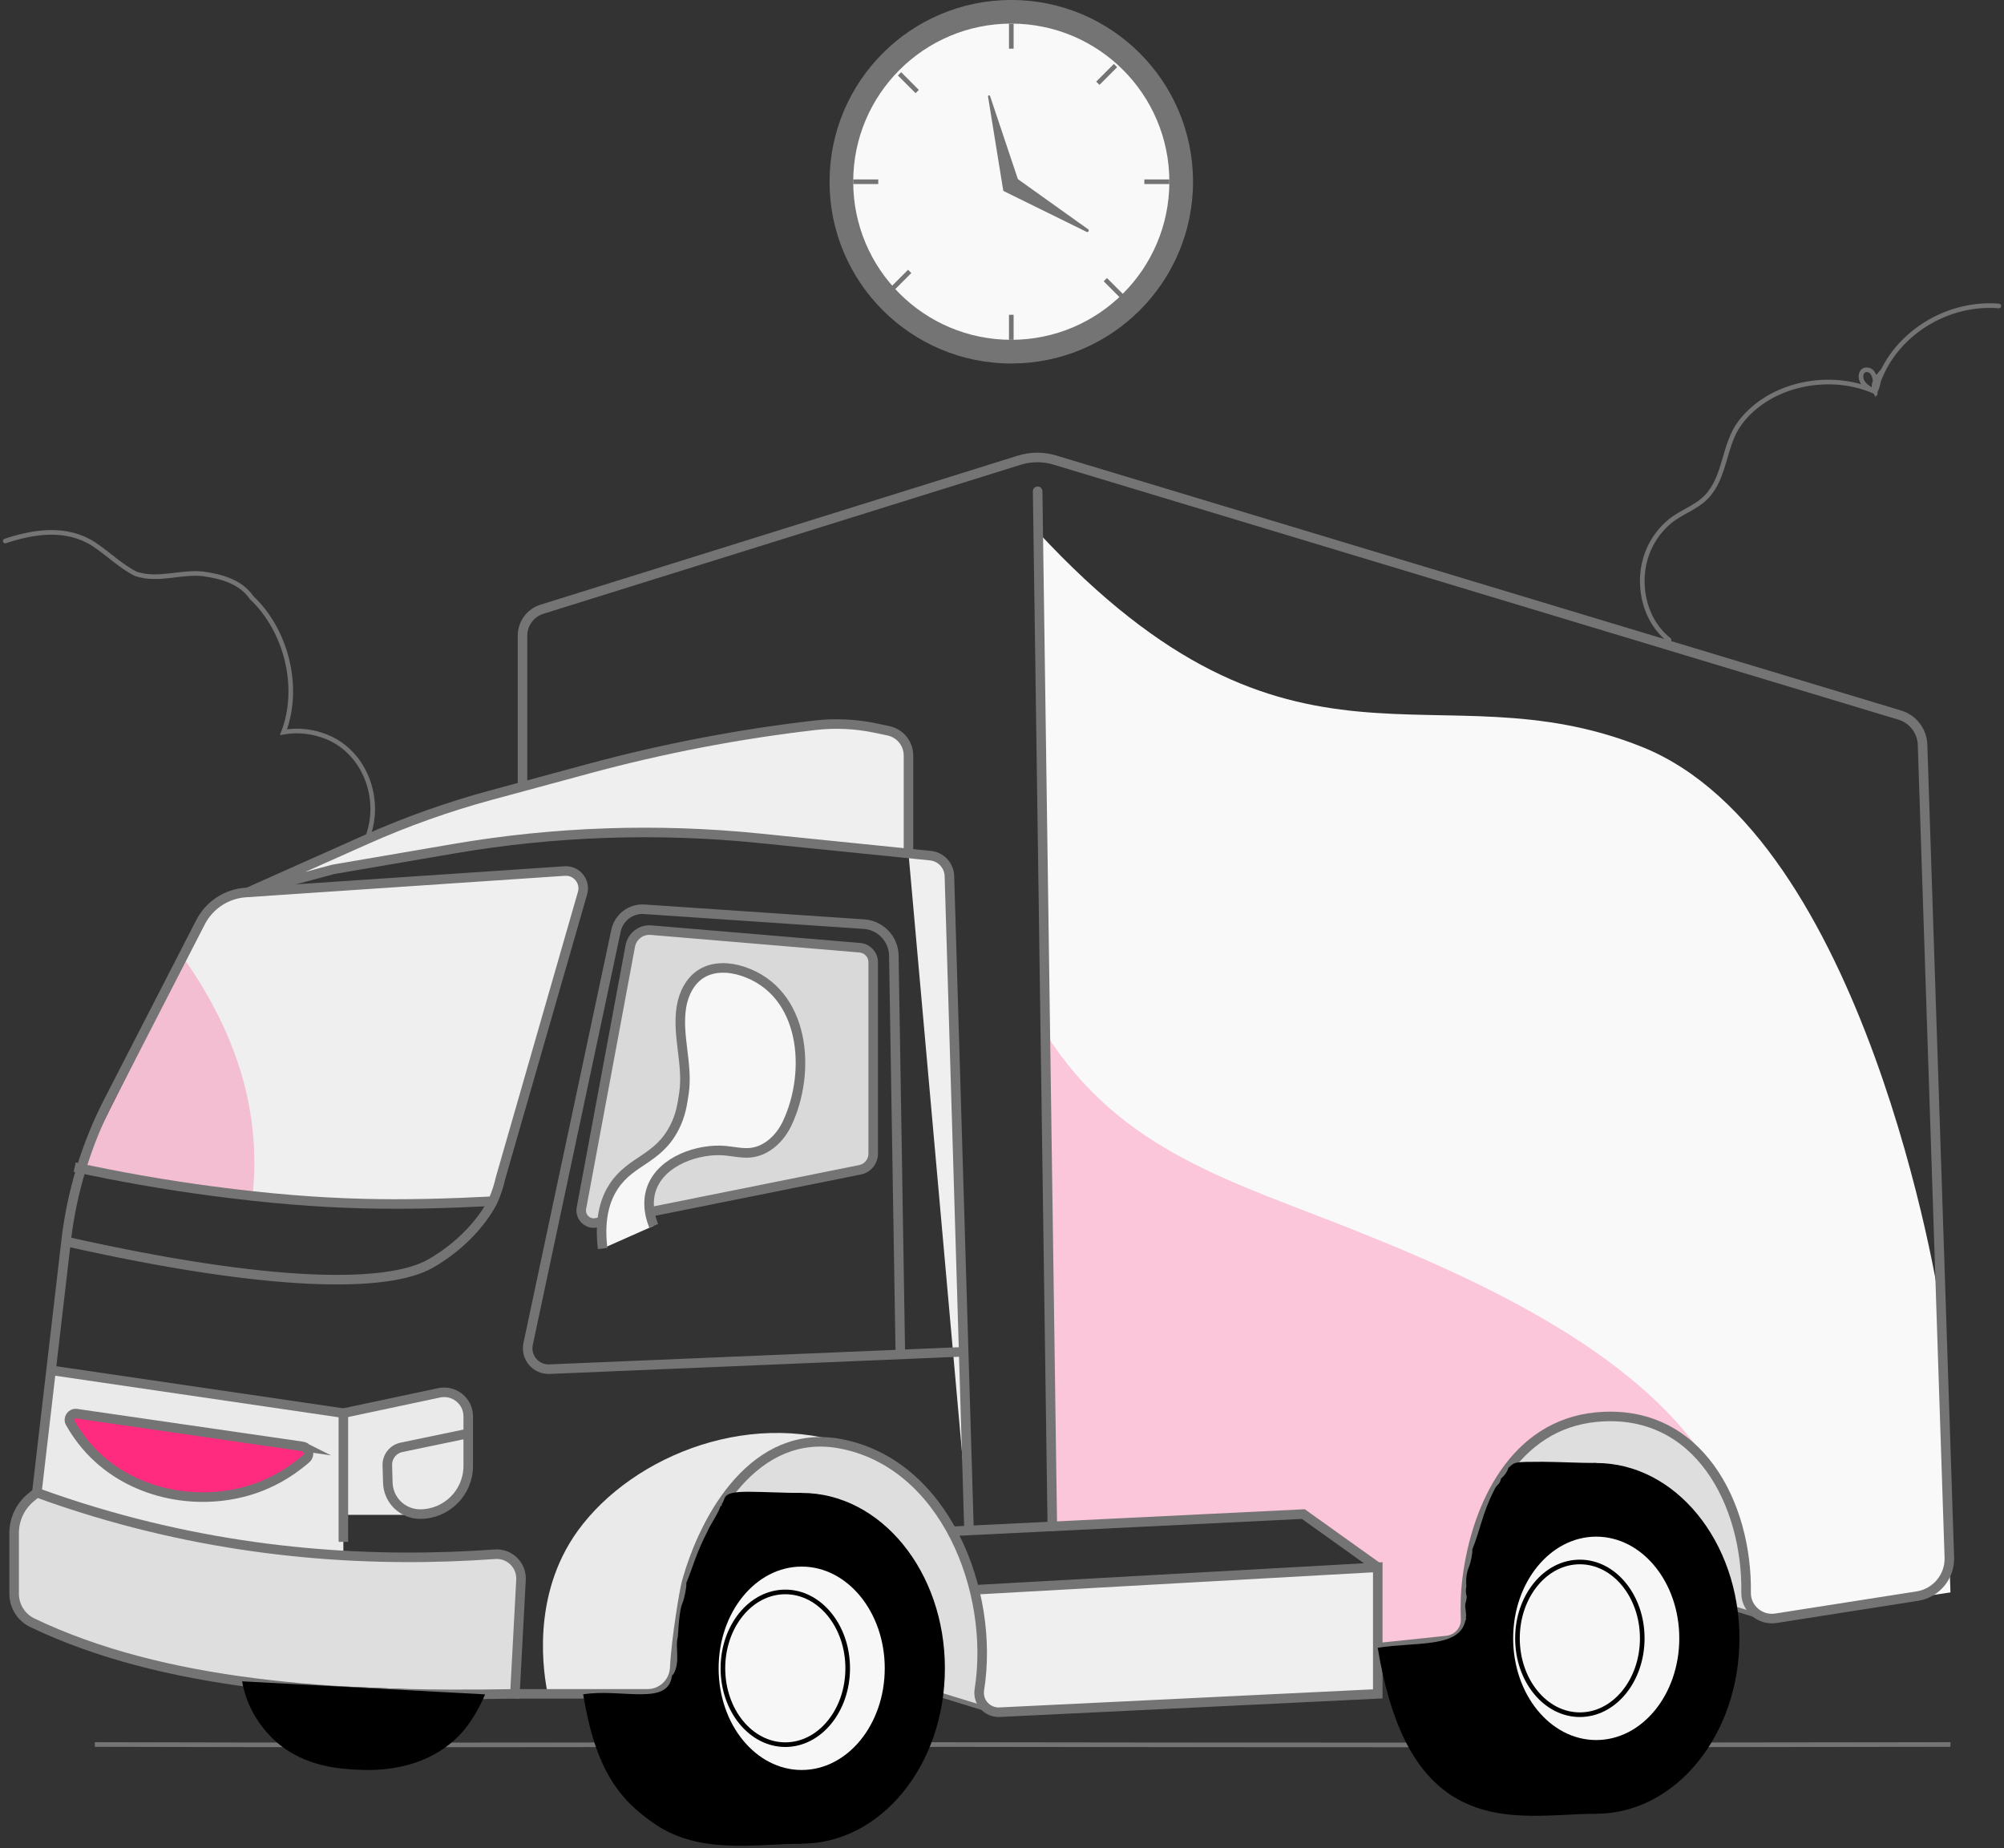
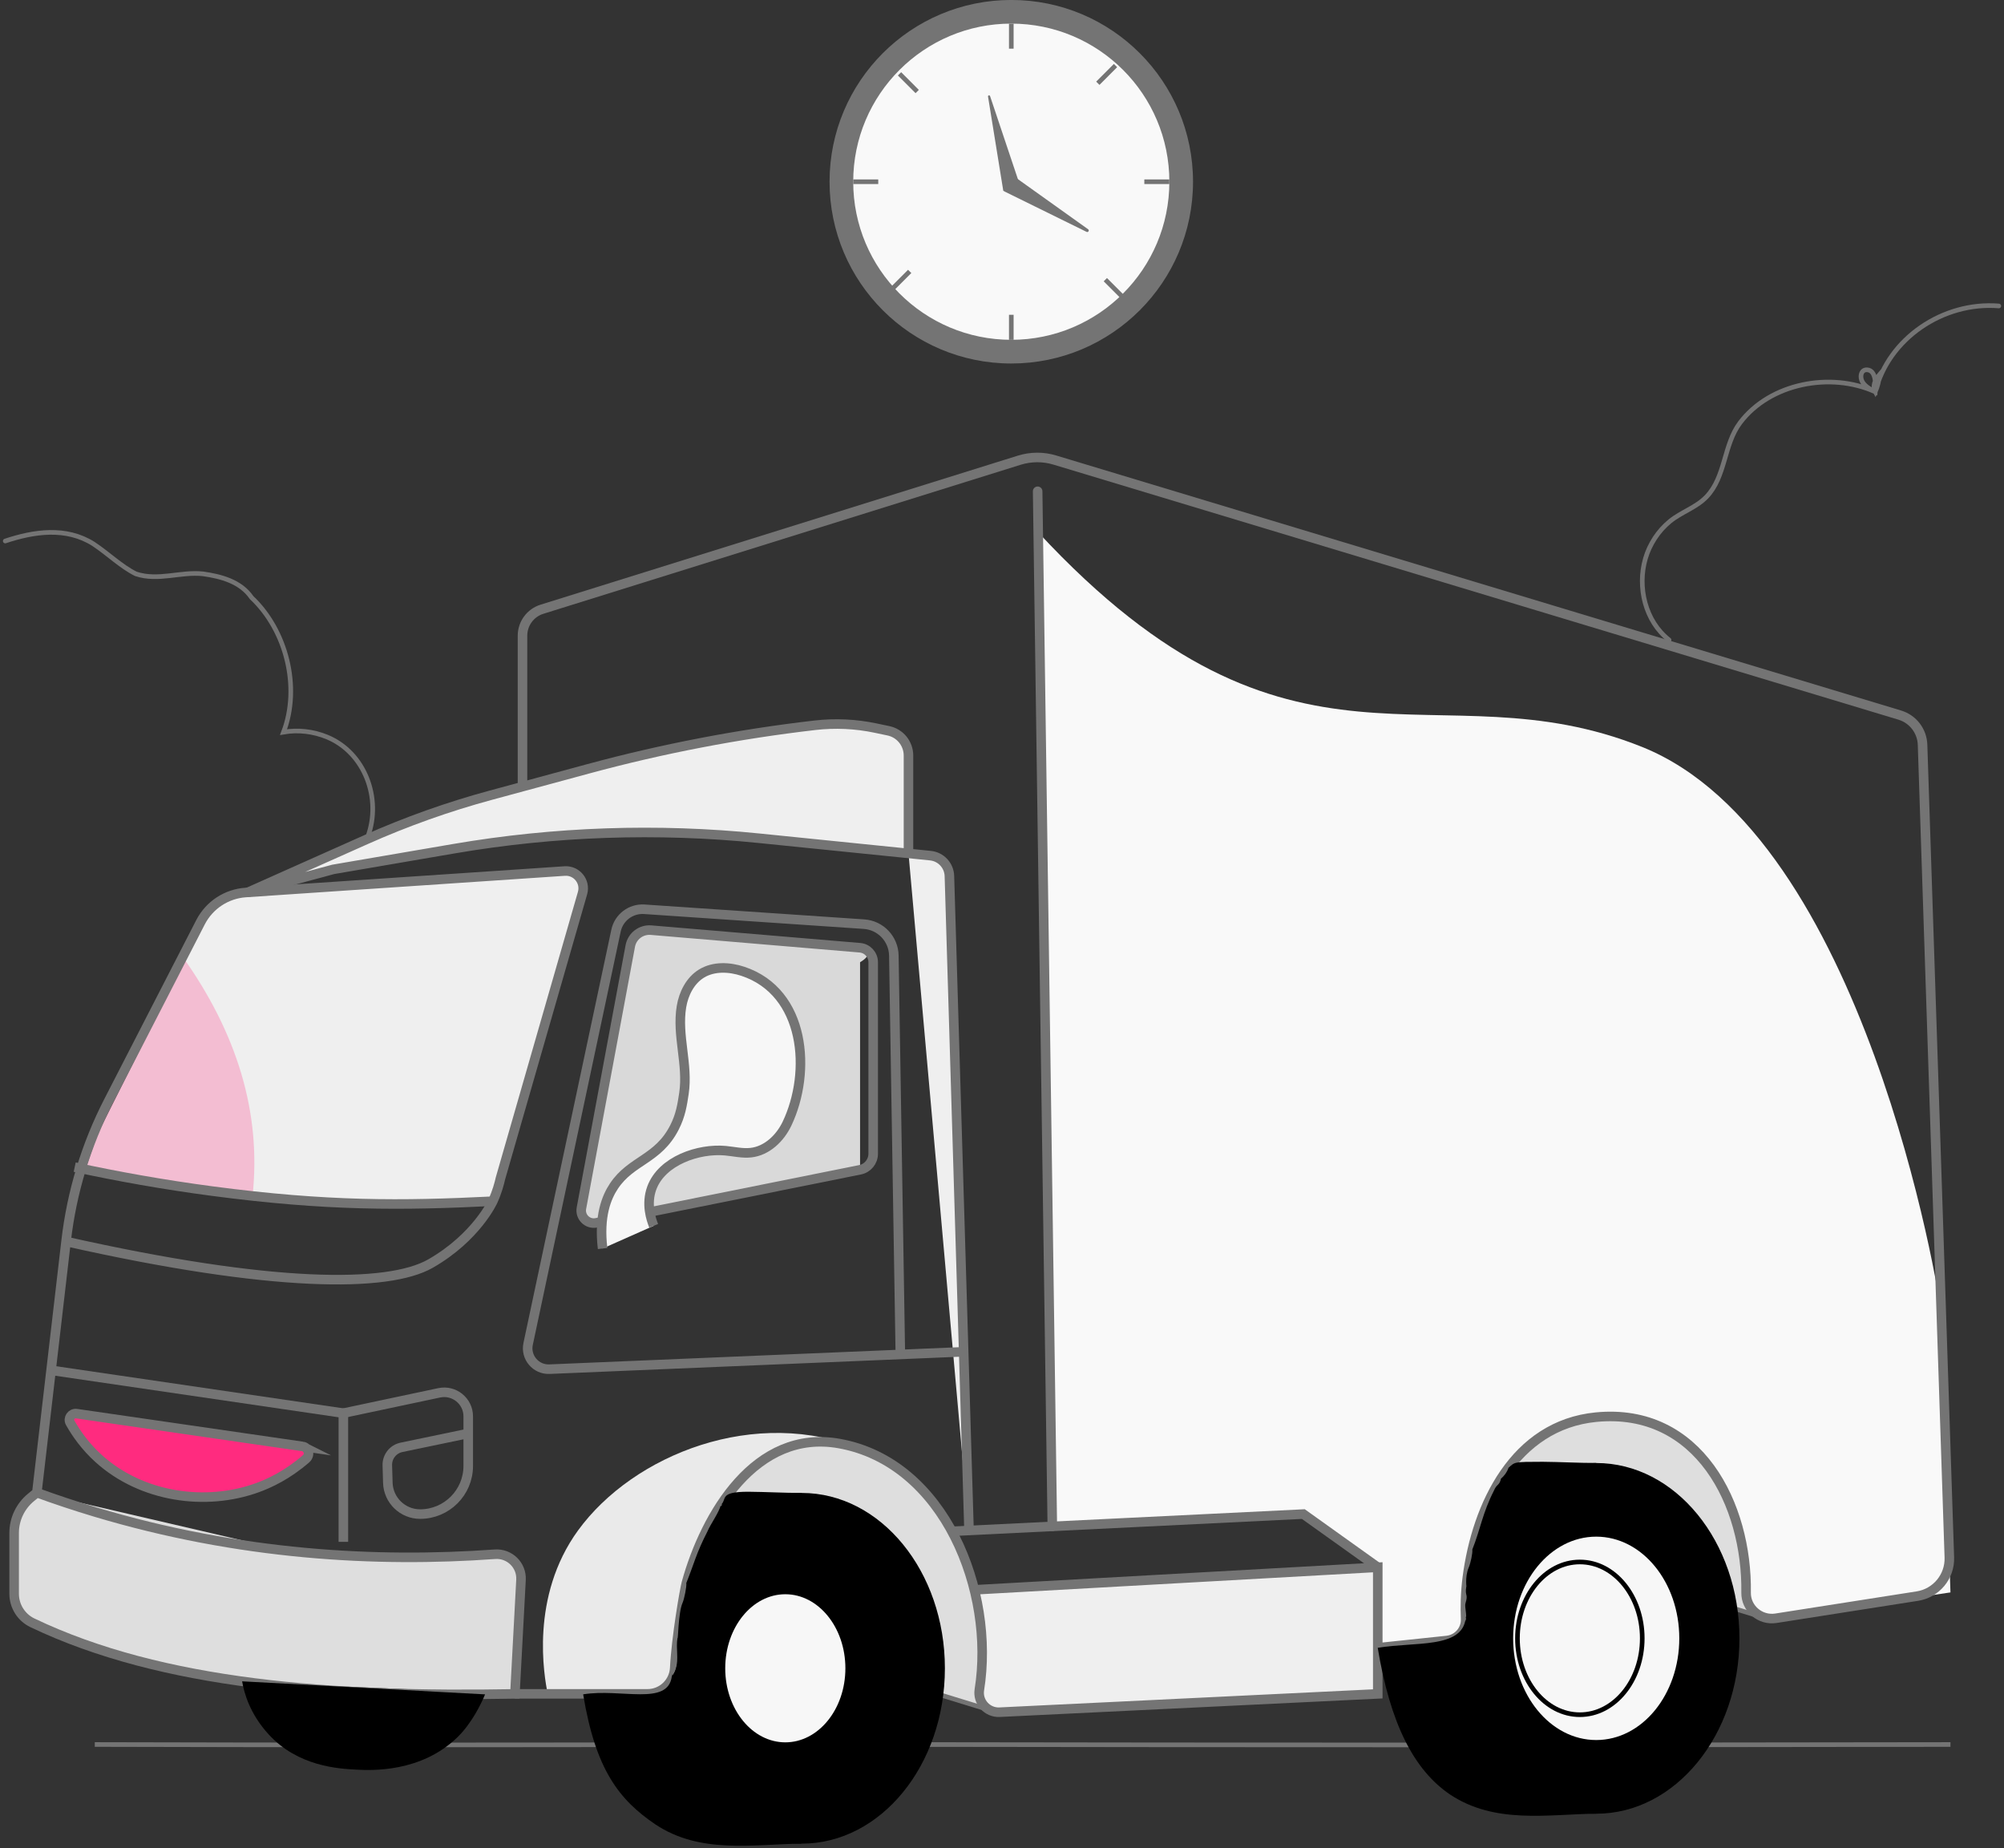
<svg xmlns="http://www.w3.org/2000/svg" width="436" height="402" viewBox="0 0 436 402" fill="none">
  <rect x="0" y="0" width="436" height="402" fill="#333333" stroke="none" />
  <g clip-path="url(#clip0_551_2871)">
    <path d="M3.076 346.678V329.356L8.017 324.692L55.343 335.688C63.226 337.622 73.169 338.201 83.766 338.357L107.686 338.09L112.033 339.863L113.358 343.651L112.033 368.467L69.336 366.634L52.679 365.743L33.539 362.176L15.099 356.48L6.3 352.581L3.907 349.997L3.076 346.683V346.678Z" fill="#DEDEDE" />
    <path d="M107.226 261.294C84.998 264.04 45.122 258.932 18.502 254.545L21.237 246.678L45.726 197.78C45.58 194.627 60.252 193.74 77.176 192.592C94.483 191.419 114.146 190.013 123.102 189.656C125.776 189.55 127.811 192.028 127.187 194.632C123.203 211.198 109.558 251.372 107.231 261.294H107.226Z" fill="#EFEFEF" />
    <path d="M54.944 260.161L17.671 254.192L19.892 247.811L39.752 208.146C51.523 224.702 56.908 242.008 54.944 260.161Z" fill="#FF2B7F" fill-opacity="0.25" />
    <path d="M212.354 345.808L299.754 340.922V368.463C267.342 369.858 212.647 373.948 213.301 371.354L212.354 345.808Z" fill="#EFEFEF" />
    <path d="M119.163 368.464C118.373 364.585 115.285 347.324 125.752 332.924C137.744 316.418 164.455 305.685 187.705 315.386L146.1 368.464H119.163Z" fill="#EAEAEA" />
-     <path d="M74.704 307.401L95.673 302.954C98.866 302.274 101.873 304.712 101.873 307.981V319.339C101.873 324.965 97.31 329.528 91.684 329.528H74.704V338.358C49.913 336.68 27.051 331.699 8.012 324.693L11.104 298.078L74.699 307.401H74.704Z" fill="#EAEAEA" />
    <path d="M225.88 115.8C281.361 175.572 312.226 144.389 357.296 162.496C405.69 181.933 421.954 281.24 422.367 285.879L424.351 346.396L386.379 352.012L376.733 350.073L299.75 358.444V340.921L283.557 329.356L228.942 332.031L225.88 115.8Z" fill="#F9F9F9" />
-     <path d="M227.426 224.696C243.765 250.565 268.108 256.957 294.884 267.686C328.178 281.023 382.233 304.953 379.891 348.29L299.755 358.444V340.921L283.561 329.357L228.947 332.031C228.947 332.031 227.426 224.696 227.431 224.701L227.426 224.696Z" fill="#FF2B7F" fill-opacity="0.25" />
    <path d="M325.825 322.498C331.184 312.54 341.883 306.783 352.722 307.951C365.541 309.336 372.406 320.584 374.405 323.868C379.87 332.863 380.117 344.574 379.896 348.291L382.55 351.243L368.915 346.287L325.825 322.493V322.498Z" fill="#DEDEDE" />
    <path d="M155.076 328.365C160.435 318.407 171.134 312.65 181.973 313.818C194.792 315.204 203.581 327.216 205.575 330.5C211.04 339.496 213.508 349.172 213.282 352.894L213.297 371.354L200.952 367.365L155.076 328.365Z" fill="#DEDEDE" />
    <path d="M80.043 181.935C83.05 173.74 79.423 163.737 71.163 160.327C68.186 159.098 64.862 158.705 61.688 159.254C65.411 149.477 62.308 137.132 54.743 130C52.325 126.459 47.988 125.371 44.196 124.832C39.315 124.288 34.439 126.459 29.558 124.832C26.305 123.205 23.595 120.496 20.346 118.33C14.383 114.537 7.336 115.62 1.141 117.685" stroke="#747474" stroke-width="1.007" stroke-miterlimit="10" stroke-linecap="round" />
    <path d="M434.873 66.555C422.724 65.567 410.797 73.697 407.997 85.236M407.997 85.236C407.317 84.028 407.966 82.592 408.787 81.635C408.848 82.879 408.47 84.098 407.997 85.236ZM407.997 85.236C406.873 84.642 405.413 83.912 404.995 82.607C404.677 81.615 405.01 80.361 406.249 80.446C408.228 80.582 408.112 83.866 407.997 85.236ZM407.997 85.236C398.341 80.849 385.089 83.302 378.571 91.971C374.95 96.791 375.489 103.716 371.238 108.109C368.996 110.426 365.778 111.383 363.31 113.407C360.781 115.477 358.898 118.369 357.986 121.502C356.183 127.702 357.925 135.136 363.134 139.206" stroke="#747474" stroke-width="1.007" stroke-miterlimit="10" stroke-linecap="round" />
    <path d="M196.47 379.478C272.566 379.603 348.119 379.603 424.351 379.478" stroke="#747474" stroke-width="1.007" stroke-miterlimit="10" />
    <path d="M20.622 379.478C66.558 379.603 112.897 379.603 158.787 379.478" stroke="#747474" stroke-width="1.007" stroke-miterlimit="10" />
    <path d="M16.25 253.885C25.603 255.91 35.586 257.698 46.164 259.098C71.126 262.402 87.446 262.281 107.225 261.294" stroke="#747474" stroke-width="2.077" stroke-miterlimit="10" />
    <path d="M11.107 298.078L74.703 307.401V335.396" stroke="#747474" stroke-width="2.077" stroke-miterlimit="10" />
    <path d="M8.017 324.694C12.087 326.174 16.288 327.58 20.625 328.879C52.09 338.328 81.928 339.945 107.681 338.091C110.864 337.865 113.524 340.469 113.353 343.652L112.028 368.469C72.383 369.184 35.382 366.56 7.05 353.006C4.617 351.842 3.076 349.379 3.076 346.684V333.468C3.076 330.466 4.426 327.625 6.748 325.726L8.017 324.688L14.389 269.893C15.618 259.305 18.746 249.025 23.616 239.546L43.623 200.616C45.542 196.884 49.274 194.426 53.465 194.144L122.857 189.475C125.466 189.298 127.461 191.766 126.735 194.285L108.875 256.349C108.628 257.462 108.155 259.25 107.228 261.29C107.228 261.29 103.642 269.167 93.643 274.874C84.421 280.138 59.187 280.133 14.369 270.054" stroke="#747474" stroke-width="2.077" stroke-miterlimit="10" />
    <path d="M210.83 333.119L206.558 190.557C206.488 188.255 204.725 186.366 202.438 186.129L165.151 182.342C143.014 180.095 120.675 180.861 98.74 184.618L72.508 189.111L53.907 194.113L79.6 182.654C88.399 178.73 97.486 175.497 106.784 172.978L128.009 167.231C144.177 162.854 160.648 159.691 177.289 157.767C181.692 157.258 186.144 157.465 190.476 158.376L193.286 158.966C195.83 159.5 197.653 161.746 197.653 164.345V185.585" fill="#EFEFEF" />
    <path d="M210.83 333.119L206.558 190.557C206.488 188.255 204.725 186.366 202.438 186.129L165.151 182.342C143.014 180.095 120.675 180.861 98.74 184.618L72.508 189.111L53.907 194.113L79.6 182.654C88.399 178.73 97.486 175.497 106.784 172.978L128.009 167.231C144.177 162.854 160.648 159.691 177.289 157.767C181.692 157.258 186.144 157.465 190.476 158.376L193.286 158.966C195.83 159.5 197.653 161.746 197.653 164.345V185.585" stroke="#747474" stroke-width="2.077" stroke-miterlimit="10" />
    <path d="M209.66 294.05L119.546 297.832C116.575 297.958 114.283 295.243 114.903 292.337L134.022 202.445C134.632 199.579 137.256 197.594 140.182 197.791L187.972 201.029C191.588 201.276 194.409 204.248 194.469 207.869L195.885 294.775" stroke="#747474" stroke-width="2.077" stroke-miterlimit="10" />
-     <path d="M141.673 263.585L187.12 254.459C188.782 254.126 189.976 252.665 189.976 250.973V209.308C189.976 207.666 188.717 206.301 187.085 206.16L141.647 202.332C139.481 202.151 137.527 203.637 137.129 205.772L126.497 262.815C126.144 264.713 127.816 266.376 129.715 266.003L130.884 265.771" fill="#D9D9D9" />
+     <path d="M141.673 263.585L187.12 254.459V209.308C189.976 207.666 188.717 206.301 187.085 206.16L141.647 202.332C139.481 202.151 137.527 203.637 137.129 205.772L126.497 262.815C126.144 264.713 127.816 266.376 129.715 266.003L130.884 265.771" fill="#D9D9D9" />
    <path d="M141.673 263.585L187.12 254.459C188.782 254.126 189.976 252.665 189.976 250.973V209.308C189.976 207.666 188.717 206.301 187.085 206.16L141.647 202.332C139.481 202.151 137.527 203.637 137.129 205.772L126.497 262.815C126.144 264.713 127.816 266.376 129.715 266.003L130.884 265.771" stroke="#747474" stroke-width="2.077" stroke-miterlimit="10" />
    <path d="M131.106 271.585C130.265 264.558 131.947 260.438 133.574 258C137.357 252.334 143.164 252.263 146.745 245.237C148.09 242.598 148.428 240.341 148.805 237.828C149.742 231.562 147.229 225.231 148.261 218.985C148.735 216.124 150.16 213.283 152.633 211.772C155.283 210.155 158.693 210.311 161.634 211.289C175.224 215.812 176.609 233.118 171.224 244.436C169.713 247.604 166.847 250.354 163.357 250.737C161.513 250.939 159.67 250.48 157.826 250.309C152.024 249.77 144.01 252.465 141.809 258.413C140.515 261.909 141.658 265.268 142.222 266.648" fill="#F7F7F7" />
    <path d="M131.106 271.585C130.265 264.558 131.947 260.438 133.574 258C137.357 252.334 143.164 252.263 146.745 245.237C148.09 242.598 148.428 240.341 148.805 237.828C149.742 231.562 147.229 225.231 148.261 218.985C148.735 216.124 150.16 213.283 152.633 211.772C155.283 210.155 158.693 210.311 161.634 211.289C175.224 215.812 176.609 233.118 171.224 244.436C169.713 247.604 166.847 250.354 163.357 250.737C161.513 250.939 159.67 250.48 157.826 250.309C152.024 249.77 144.01 252.465 141.809 258.413C140.515 261.909 141.658 265.268 142.222 266.648" stroke="#747474" stroke-width="2.077" stroke-miterlimit="10" />
    <path d="M113.679 171.114V138.279C113.679 135.645 115.391 133.313 117.91 132.527L221.749 100.11C224.267 99.325 226.967 99.309 229.496 100.075L413.315 155.551C416.186 156.417 418.185 159.016 418.281 162.013L419.792 207.813C421.233 251.472 422.668 295.131 424.109 338.791C424.245 342.946 421.263 346.552 417.153 347.197L386.378 352.017C382.958 352.551 379.835 349.897 379.89 346.437C380.183 327.347 369.625 306.086 347.237 308.272C329.502 310.005 321.267 327.417 319.237 343.178C318.809 346.502 318.753 349.529 318.869 352.143C318.98 354.546 317.177 356.606 314.784 356.858L299.749 358.444" stroke="#747474" stroke-width="2.077" stroke-miterlimit="10" />
    <path d="M112.031 368.462H140.877C144.045 368.462 146.644 365.974 146.801 362.81C147.138 356.132 148.946 345.736 149.329 344.35C153.444 329.401 164.399 310.76 182.572 314.009C205.57 318.119 216.5 346.179 213.075 367.565C212.652 370.215 214.793 372.582 217.472 372.451L299.754 368.467V340.925L212.355 345.811" stroke="#747474" stroke-width="2.077" stroke-miterlimit="10" />
    <path d="M206.664 333.119L283.561 329.356L299.75 340.921" stroke="#747474" stroke-width="2.077" stroke-miterlimit="10" />
    <path d="M65.799 314.63C67.099 314.816 67.588 316.453 66.6 317.315C62.48 320.901 58.541 322.684 56.048 323.596C44.715 327.736 30.753 325.686 21.47 317.284C18.584 314.675 16.615 311.875 15.28 309.508C14.726 308.53 15.547 307.347 16.66 307.508L65.81 314.635L65.799 314.63Z" fill="#FF2B7F" stroke="#747474" stroke-width="2.077" stroke-miterlimit="10" />
    <path d="M74.703 307.401L95.551 302.979C98.804 302.289 101.872 304.772 101.872 308.101V318.885C101.872 324.668 97.183 329.357 91.4 329.357C87.602 329.357 84.495 326.34 84.379 322.542L84.268 318.749C84.213 316.871 85.512 315.219 87.356 314.836L101.872 311.814" stroke="#747474" stroke-width="2.077" stroke-miterlimit="10" />
    <path d="M215.317 371.978L204.246 368.573" stroke="#747474" stroke-width="1.007" stroke-miterlimit="10" />
    <path d="M384.761 352.188L373.69 348.783" stroke="#747474" stroke-width="1.007" stroke-miterlimit="10" />
    <path d="M220.023 75.208C239.726 75.208 255.698 59.236 255.698 39.532C255.698 19.829 239.726 3.856 220.023 3.856C200.319 3.856 184.347 19.829 184.347 39.532C184.347 59.236 200.319 75.208 220.023 75.208Z" fill="#F9F9F9" />
    <path d="M225.754 106.865L228.947 332.027" stroke="#747474" stroke-width="2.077" stroke-miterlimit="10" stroke-linecap="round" />
    <path d="M220.021 -0.007C198.186 -0.007 180.481 17.698 180.481 39.532C180.481 61.367 198.186 79.071 220.021 79.071C241.855 79.071 259.56 61.372 259.56 39.532C259.56 17.693 241.855 -0.007 220.021 -0.007ZM220.021 73.919C201.027 73.919 185.629 58.521 185.629 39.527C185.629 20.533 201.027 5.136 220.021 5.136C239.014 5.136 254.412 20.533 254.412 39.527C254.412 58.521 239.014 73.919 220.021 73.919Z" fill="#747474" />
    <path d="M218.283 41.523L214.959 21.008C214.913 20.731 215.311 20.635 215.402 20.897L222.212 41.216L218.288 41.523H218.283Z" fill="#747474" />
    <path d="M220.953 38.606L236.738 49.873C237.065 50.11 236.763 50.614 236.401 50.437L218.474 41.618C218.379 41.573 218.354 41.447 218.424 41.366L220.736 38.636C220.791 38.571 220.887 38.561 220.958 38.611L220.953 38.606Z" fill="#747474" />
    <path d="M220.023 5.142V10.586" stroke="#747474" stroke-width="1.007" stroke-miterlimit="10" />
    <path d="M220.023 68.476V73.92" stroke="#747474" stroke-width="1.007" stroke-miterlimit="10" />
    <path d="M185.63 39.532H191.075" stroke="#747474" stroke-width="1.007" stroke-miterlimit="10" />
    <path d="M248.964 39.532H254.409" stroke="#747474" stroke-width="1.007" stroke-miterlimit="10" />
    <path d="M195.702 16.057L199.55 19.91" stroke="#747474" stroke-width="1.007" stroke-miterlimit="10" />
    <path d="M240.483 60.838L244.332 64.691" stroke="#747474" stroke-width="1.007" stroke-miterlimit="10" />
    <path d="M242.698 14.258L238.85 18.111" stroke="#747474" stroke-width="1.007" stroke-miterlimit="10" />
    <path d="M197.917 59.039L194.068 62.892" stroke="#747474" stroke-width="1.007" stroke-miterlimit="10" />
    <path d="M174.417 324.757C167.703 324.757 161.488 327.366 156.406 331.793C156.093 332.876 155.726 333.934 155.303 334.966C154.663 339.464 152.92 343.867 151.183 348.198C151.283 348.959 151.162 349.78 150.739 350.621C149.828 352.434 149.188 354.348 148.624 356.292C148.236 358.569 147.732 360.821 147.037 363.087C146.841 363.732 146.539 364.256 146.166 364.674C146.262 366.386 146.241 368.084 145.909 369.741C145.632 371.131 145.103 372.214 144.383 373.06C148.014 389.193 160.083 401.045 174.417 401.045C191.628 401.045 205.575 383.97 205.575 362.901C205.575 341.832 191.623 324.757 174.417 324.757Z" fill="black" />
    <path d="M150.226 357.522L174.413 324.757C170.534 324.757 166.661 324.525 162.783 324.495C156.34 324.495 158.26 326.102 156.834 327.361C157.559 326.787 156.562 328.232 156.834 327.361C156.456 328.983 154.542 331.607 153.923 333.118C151.455 337.918 151.057 340.024 149.319 344.35C149.42 345.111 148.886 347.79 148.503 348.652C147.531 350.858 147.546 357.119 147.395 356.293C147.007 358.569 147.722 360.816 147.027 363.082C146.831 363.727 146.529 364.251 146.156 364.669C146.373 362.992 146.252 366.381 146.156 364.669C145.32 371.161 135.075 367.228 126.875 368.567C129.585 385.018 134.707 391.5 142.575 396.849C152.331 403.352 163.714 401.186 174.408 401.04L155.454 385.018L150.221 357.517L150.226 357.522Z" fill="black" />
-     <path d="M174.418 385.023C184.399 385.023 192.49 375.119 192.49 362.901C192.49 350.684 184.399 340.779 174.418 340.779C164.437 340.779 156.346 350.684 156.346 362.901C156.346 375.119 164.437 385.023 174.418 385.023Z" fill="#F7F7F7" />
    <path d="M170.856 379.512C178.352 379.512 184.43 372.075 184.43 362.901C184.43 353.726 178.352 346.289 170.856 346.289C163.359 346.289 157.281 353.726 157.281 362.901C157.281 372.075 163.359 379.512 170.856 379.512Z" fill="#F7F7F7" stroke="black" stroke-width="1.007" stroke-miterlimit="10" />
    <path d="M347.282 318.247C340.568 318.247 334.352 320.856 329.27 325.284C328.958 326.366 328.59 327.424 328.167 328.457C327.527 332.955 325.784 337.357 324.047 341.689C324.148 342.449 324.027 343.27 323.604 344.111C322.692 345.924 322.052 347.838 321.488 349.783C321.1 352.059 320.597 354.311 319.901 356.577C319.705 357.222 319.403 357.746 319.03 358.164C319.126 359.876 319.106 361.574 318.773 363.231C318.496 364.621 317.967 365.704 317.247 366.55C320.879 382.683 332.947 394.535 347.282 394.535C364.493 394.535 378.44 377.46 378.44 356.391C378.44 335.322 364.488 318.247 347.282 318.247Z" fill="black" />
    <path d="M323.096 351.006L347.283 318.241C343.404 318.241 339.531 318.01 335.653 317.979C329.211 317.979 329.624 318.03 328.193 319.284C327.921 320.155 327.302 321.042 326.576 321.616C326.199 323.238 325.655 322.734 325.035 324.24C322.567 329.04 322.063 332.732 320.326 337.064C320.426 337.825 319.943 340.056 319.565 340.917C318.593 343.123 319.182 345.884 319.026 345.058C318.638 347.334 319.515 346.564 318.82 348.83C318.623 349.475 319.238 351.716 318.865 352.134C319.082 350.457 318.961 353.847 318.865 352.134C318.029 358.627 307.945 357.096 299.745 358.44C302.455 374.891 307.577 384.984 315.445 390.334C325.201 396.836 336.585 394.67 347.278 394.524L328.324 378.502L323.091 351.001L323.096 351.006Z" fill="black" />
    <path d="M347.282 378.507C357.263 378.507 365.354 368.603 365.354 356.385C365.354 344.168 357.263 334.264 347.282 334.264C337.301 334.264 329.21 344.168 329.21 356.385C329.21 368.603 337.301 378.507 347.282 378.507Z" fill="#F7F7F7" />
    <path d="M343.722 372.996C351.219 372.996 357.296 365.559 357.296 356.385C357.296 347.211 351.219 339.773 343.722 339.773C336.225 339.773 330.147 347.211 330.147 356.385C330.147 365.559 336.225 372.996 343.722 372.996Z" fill="#F7F7F7" stroke="black" stroke-width="1.007" stroke-miterlimit="10" />
    <path d="M105.534 368.573C104.668 370.683 102.608 374.869 99.606 377.816C91.607 385.663 80.688 385.104 77.65 384.953C73.717 384.751 64.877 384.298 58.44 377.267C54.36 372.809 53.116 368.301 52.678 365.737L105.539 368.573H105.534Z" fill="black" />
  </g>
  <defs>
    <clipPath id="clip0_551_2871">
      <rect width="434.749" height="401.511" fill="white" transform="translate(0.627 -0.007)" />
    </clipPath>
  </defs>
</svg>